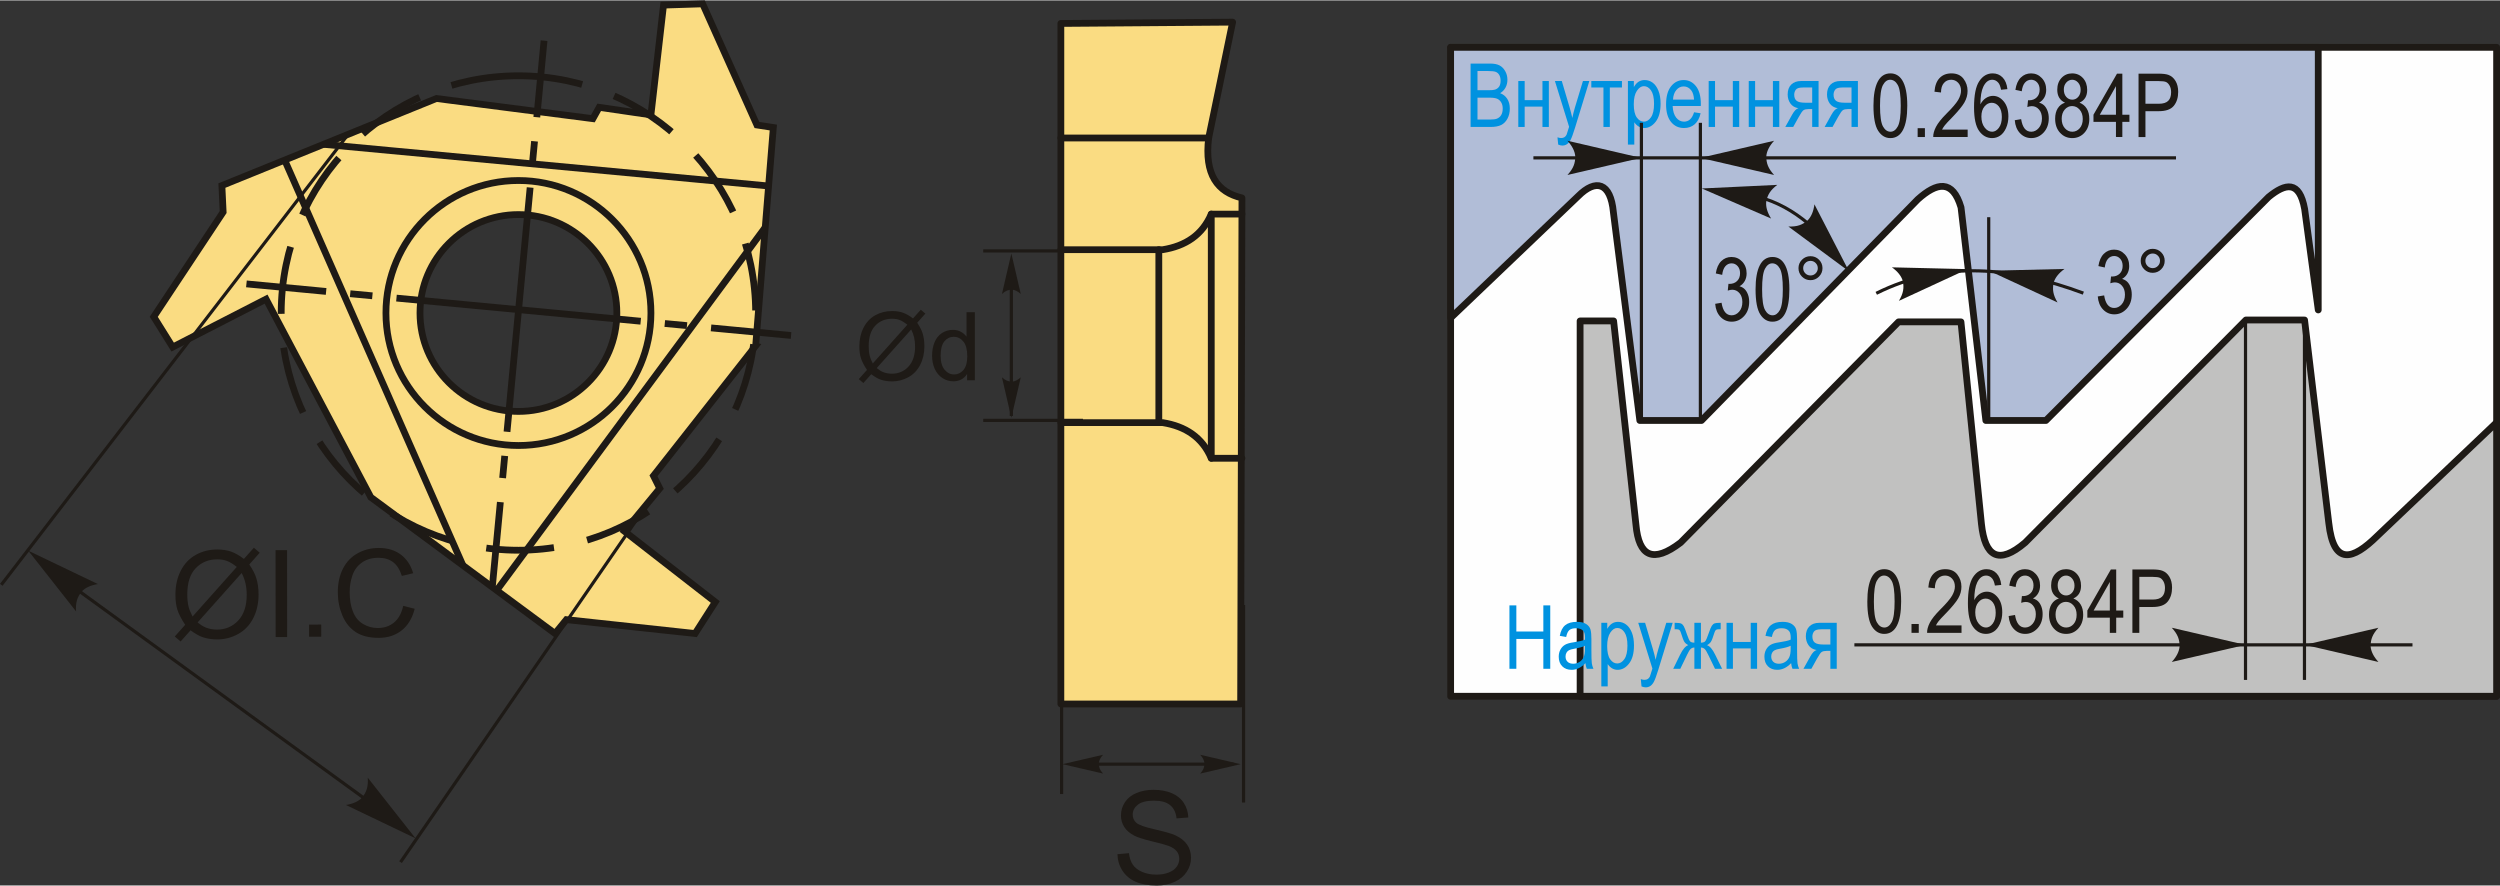
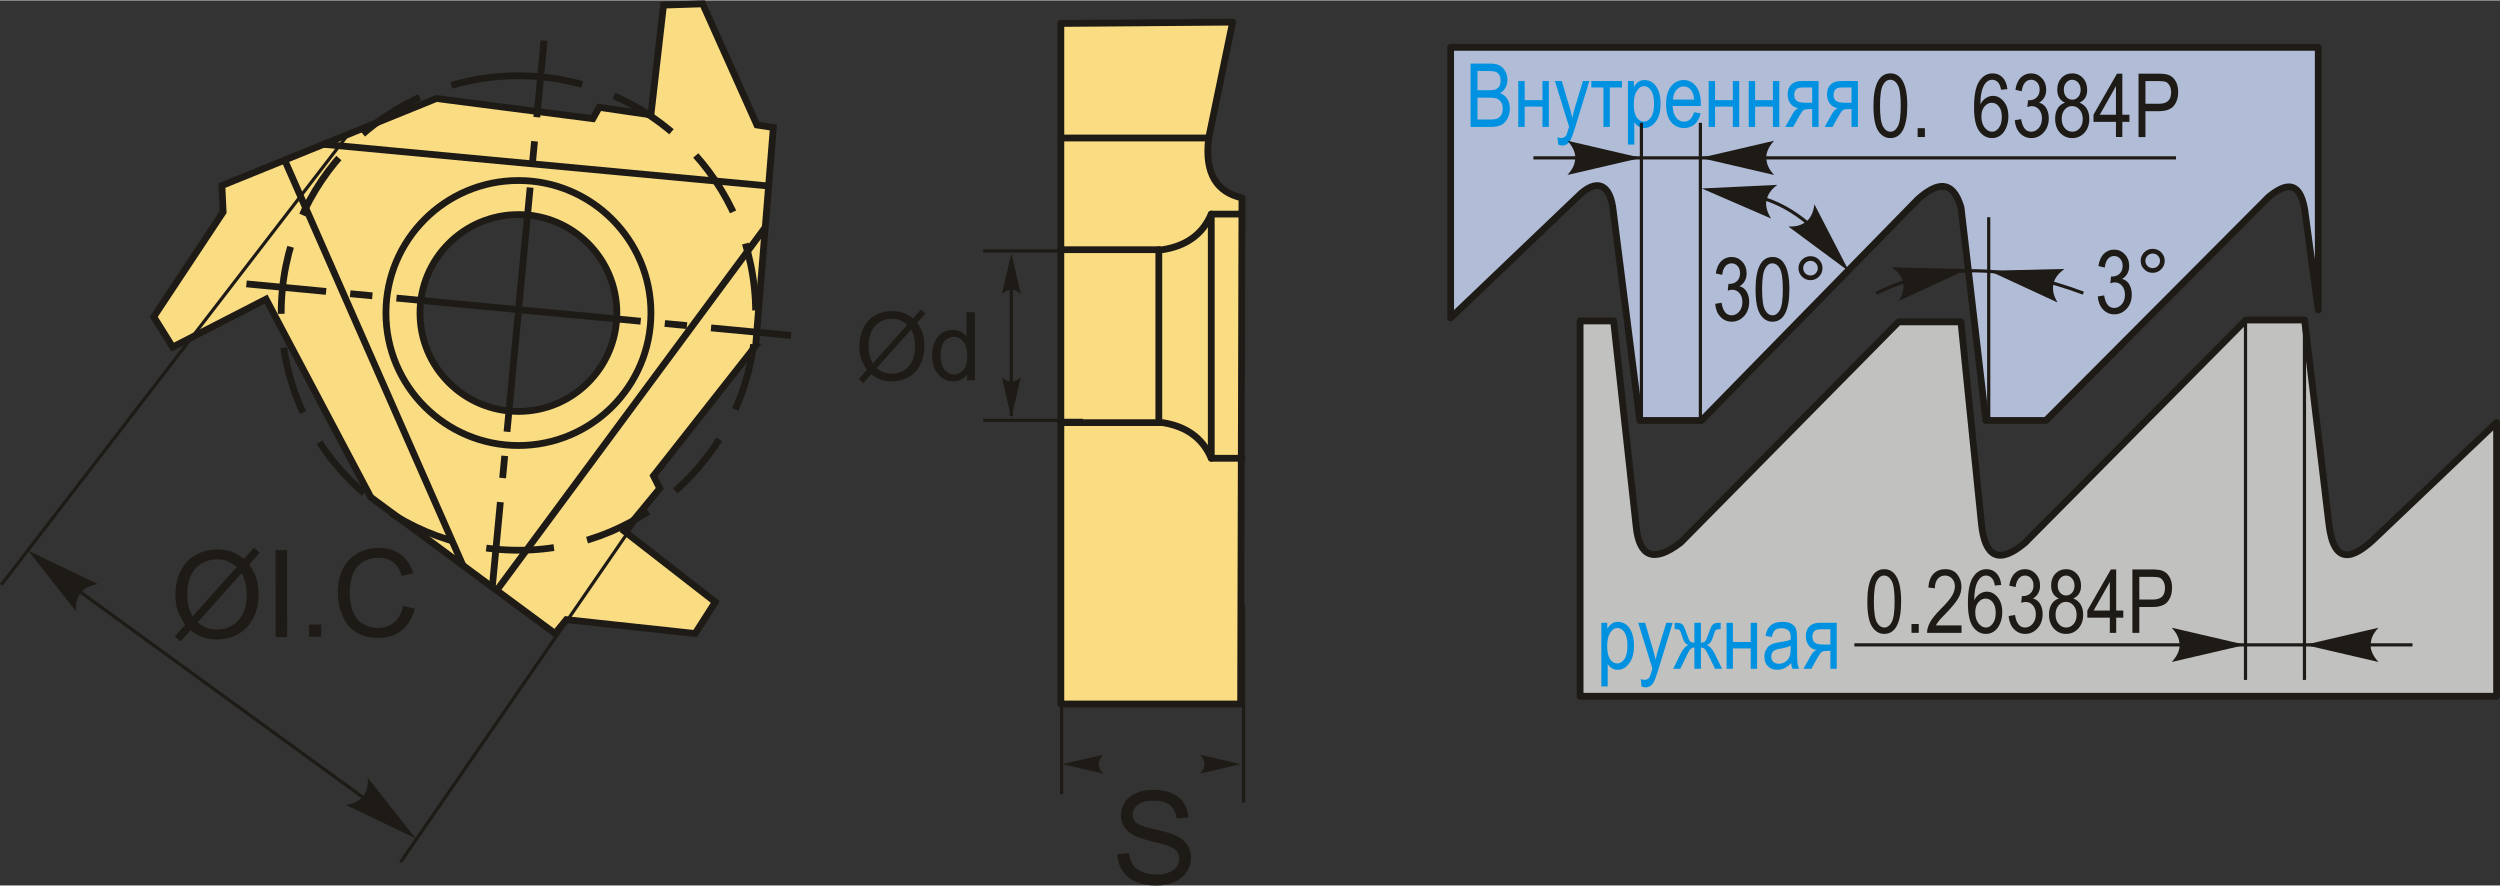
<svg xmlns="http://www.w3.org/2000/svg" xml:space="preserve" width="1840px" height="652px" version="1.1" style="shape-rendering:geometricPrecision; text-rendering:geometricPrecision; image-rendering:optimizeQuality; fill-rule:evenodd; clip-rule:evenodd" viewBox="0 0 1715.69 607.43">
  <rect x="0" y="0" width="1715.69" height="607.43" fill="#333333" stroke="none" />
  <defs>
    <style type="text/css">
   
    .str2 {stroke:#1E1A16;stroke-width:4.66;stroke-miterlimit:22.926}
    .str1 {stroke:#1E1A16;stroke-width:2.2;stroke-miterlimit:22.926}
    .str0 {stroke:#1E1A16;stroke-width:4.66;stroke-linecap:round;stroke-linejoin:round;stroke-miterlimit:22.926}
    .str3 {stroke:#1E1A16;stroke-width:4.66;stroke-miterlimit:22.926;stroke-dasharray:46.61 23.3}
    .fil4 {fill:none}
    .fil0 {fill:#FEFEFE}
    .fil2 {fill:#C1C1C0}
    .fil8 {fill:#1E1A16}
    .fil7 {fill:#FADC82}
    .fil1 {fill:#B1BDD7}
    .fil6 {fill:#1E1A16;fill-rule:nonzero}
    .fil5 {fill:#1E1A16;fill-rule:nonzero}
    .fil3 {fill:#0092E0;fill-rule:nonzero}
   
  </style>
  </defs>
  <g id="Layer_x0020_1">
    <g id="_2332285996320">
      <g>
-         <rect class="fil0 str0" x="995.54" y="32.22" width="717.82" height="445.37" />
        <path class="fil1 str0" d="M995.54 32.22l0 185.71 87.5 -83.55c12.05,-12.07 22.28,-9.62 24.19,10.99l18.14 142.93 42.33 0 148.42 -151.72c13.1,-11.73 23.94,-13.89 29.68,5.5l17.04 146.22 41.23 0 152.81 -153.37c11.57,-9.44 21.16,-11.6 24.74,8.25l9.34 69.26 0 -180.22 -595.42 0z" />
        <path class="fil2 str0" d="M1107.39 220l-23 0 0 257.59 628.97 0 0 -187.93 -81.94 77.96c-16.83,16.56 -29.95,20.51 -33.23,-8.94l-16.62 -139.32 -40.26 0 -151.46 152.74c-18.26,15.51 -27.64,9.74 -30.03,-12.78l-14.06 -138.68 -42.82 0 -149.54 151.46c-19.03,14.56 -28.73,9.42 -30.67,-12.14l-15.34 -139.96z" />
-         <polygon class="fil3" points="1035.89,458.71 1035.89,415.2 1040.63,415.2 1040.63,433.13 1059.16,433.13 1059.16,415.2 1063.9,415.2 1063.9,458.71 1059.16,458.71 1059.16,438.23 1040.63,438.23 1040.63,458.71 " />
-         <path id="1" class="fil3" d="M1088.07 454.83c-1.47,1.53 -2.99,2.67 -4.57,3.44 -1.59,0.78 -3.23,1.16 -4.93,1.16 -2.69,0 -4.84,-0.81 -6.44,-2.44 -1.61,-1.62 -2.41,-3.8 -2.41,-6.56 0,-1.82 0.37,-3.43 1.13,-4.84 0.75,-1.41 1.79,-2.51 3.09,-3.3 1.31,-0.79 3.29,-1.38 5.95,-1.75 3.56,-0.51 6.18,-1.12 7.85,-1.82l0.03 -1.37c0,-2.17 -0.39,-3.69 -1.16,-4.57 -1.08,-1.26 -2.75,-1.9 -5,-1.9 -2.04,0 -3.56,0.42 -4.57,1.26 -1,0.84 -1.74,2.43 -2.22,4.75l-4.37 -0.79c0.62,-3.35 1.85,-5.78 3.73,-7.31 1.87,-1.53 4.55,-2.29 8.04,-2.29 2.71,0 4.84,0.51 6.39,1.53 1.54,1.02 2.52,2.28 2.92,3.78 0.41,1.51 0.61,3.7 0.61,6.58l0 7.12c0,4.98 0.09,8.12 0.28,9.42 0.19,1.29 0.56,2.55 1.12,3.78l-4.56 0c-0.47,-1.09 -0.77,-2.38 -0.91,-3.88zm-0.33 -11.92c-1.6,0.79 -3.99,1.46 -7.16,2 -1.85,0.32 -3.13,0.68 -3.86,1.09 -0.74,0.4 -1.31,0.98 -1.71,1.72 -0.41,0.74 -0.61,1.6 -0.61,2.57 0,1.5 0.46,2.7 1.4,3.61 0.93,0.9 2.21,1.34 3.85,1.34 1.57,0 2.99,-0.4 4.27,-1.21 1.27,-0.81 2.24,-1.9 2.86,-3.25 0.64,-1.35 0.96,-3.32 0.96,-5.92l0 -1.95z" />
        <path id="2" class="fil3" d="M1098.95 470.8l0 -43.63 4.07 0 0 4.14c0.98,-1.7 2.07,-2.92 3.28,-3.67 1.2,-0.76 2.58,-1.14 4.13,-1.14 2.03,0 3.87,0.61 5.5,1.82 1.64,1.2 2.94,3.03 3.95,5.5 0.99,2.46 1.48,5.42 1.48,8.89 0,5.35 -1.12,9.48 -3.36,12.38 -2.25,2.9 -4.87,4.34 -7.89,4.34 -1.35,0 -2.6,-0.34 -3.77,-1.03 -1.17,-0.69 -2.17,-1.67 -3.02,-2.92l0 15.32 -4.37 0zm4.02 -27.64c0,4.07 0.67,7.08 2.03,9 1.36,1.94 3,2.9 4.92,2.9 1.85,0 3.47,-1 4.85,-3 1.4,-1.99 2.1,-5.08 2.1,-9.25 0,-4.12 -0.68,-7.17 -2.04,-9.15 -1.35,-1.97 -2.99,-2.96 -4.94,-2.96 -1.75,0 -3.34,1.06 -4.78,3.19 -1.42,2.12 -2.14,5.21 -2.14,9.27z" />
        <path id="3" class="fil3" d="M1126.53 470.8l-0.49 -4.99c0.97,0.33 1.8,0.49 2.49,0.49 0.92,0 1.69,-0.19 2.28,-0.57 0.6,-0.37 1.1,-0.96 1.49,-1.75 0.14,-0.28 0.71,-2.07 1.71,-5.4l-9.73 -31.41 4.72 0 5.37 18.13c0.67,2.26 1.28,4.67 1.85,7.24 0.5,-2.43 1.09,-4.81 1.78,-7.13l5.52 -18.24 4.4 0 -9.83 32.07c-1.28,4.14 -2.29,6.91 -3.03,8.31 -0.74,1.38 -1.58,2.39 -2.52,2.99 -0.95,0.62 -2.01,0.92 -3.19,0.92 -0.83,0 -1.77,-0.22 -2.82,-0.66z" />
        <path id="4" class="fil3" d="M1167.31 427.17l0 13.61c1.4,0 2.37,-0.32 2.94,-0.97 0.57,-0.65 1.39,-2.55 2.46,-5.7 0.86,-2.51 1.56,-4.16 2.1,-4.96 0.55,-0.8 1.16,-1.34 1.83,-1.59 0.67,-0.26 1.86,-0.39 3.57,-0.39l0.65 0 0 4.44 -1.31 -0.03c-0.87,0 -1.51,0.14 -1.91,0.43 -0.41,0.3 -0.77,0.94 -1.09,1.95 -0.98,3.19 -1.77,5.23 -2.34,6.14 -0.57,0.91 -1.48,1.72 -2.73,2.41 1.9,0.62 3.75,2.76 5.55,6.42l4.8 9.78 -4.87 0 -4.71 -9.73c-0.95,-2.02 -1.77,-3.33 -2.48,-3.95 -0.71,-0.6 -1.53,-0.91 -2.46,-0.91l0 14.59 -4.5 0 0 -14.59c-0.94,0 -1.77,0.3 -2.46,0.89 -0.7,0.59 -1.53,1.92 -2.49,3.97l-4.71 9.73 -4.86 0 4.79 -9.78c1.81,-3.68 3.67,-5.82 5.54,-6.42 -1.21,-0.67 -2.09,-1.42 -2.65,-2.25 -0.57,-0.84 -1.37,-2.94 -2.41,-6.29 -0.3,-1 -0.65,-1.64 -1.06,-1.94 -0.4,-0.3 -1.05,-0.45 -1.93,-0.45l-1.31 0.03 0 -4.44 0.65 0c1.76,0 3.01,0.16 3.74,0.48 0.73,0.31 1.34,0.9 1.84,1.76 0.51,0.86 1.29,2.86 2.34,5.99 0.82,2.38 1.51,3.88 2.06,4.48 0.55,0.6 1.53,0.9 2.92,0.9l0 -13.61 4.5 0z" />
        <polygon id="5" class="fil3" points="1184.89,427.17 1189.26,427.17 1189.26,440.3 1201.48,440.3 1201.48,427.17 1205.85,427.17 1205.85,458.71 1201.48,458.71 1201.48,444.73 1189.26,444.73 1189.26,458.71 1184.89,458.71 " />
        <path id="6" class="fil3" d="M1229.22 454.83c-1.47,1.53 -2.99,2.67 -4.57,3.44 -1.59,0.78 -3.23,1.16 -4.93,1.16 -2.69,0 -4.84,-0.81 -6.44,-2.44 -1.61,-1.62 -2.41,-3.8 -2.41,-6.56 0,-1.82 0.38,-3.43 1.14,-4.84 0.75,-1.41 1.78,-2.51 3.09,-3.3 1.3,-0.79 3.29,-1.38 5.94,-1.75 3.56,-0.51 6.19,-1.12 7.85,-1.82l0.03 -1.37c0,-2.17 -0.39,-3.69 -1.16,-4.57 -1.08,-1.26 -2.75,-1.9 -5,-1.9 -2.03,0 -3.55,0.42 -4.57,1.26 -1,0.84 -1.74,2.43 -2.21,4.75l-4.38 -0.79c0.62,-3.35 1.85,-5.78 3.73,-7.31 1.87,-1.53 4.55,-2.29 8.04,-2.29 2.71,0 4.84,0.51 6.39,1.53 1.54,1.02 2.52,2.28 2.92,3.78 0.41,1.51 0.61,3.7 0.61,6.58l0 7.12c0,4.98 0.09,8.12 0.29,9.42 0.18,1.29 0.55,2.55 1.11,3.78l-4.56 0c-0.46,-1.09 -0.77,-2.38 -0.91,-3.88zm-0.33 -11.92c-1.6,0.79 -3.99,1.46 -7.16,2 -1.85,0.32 -3.13,0.68 -3.86,1.09 -0.74,0.4 -1.31,0.98 -1.71,1.72 -0.41,0.74 -0.61,1.6 -0.61,2.57 0,1.5 0.47,2.7 1.4,3.61 0.93,0.9 2.22,1.34 3.86,1.34 1.57,0 2.98,-0.4 4.26,-1.21 1.28,-0.81 2.24,-1.9 2.87,-3.25 0.63,-1.35 0.95,-3.32 0.95,-5.92l0 -1.95z" />
        <path id="7" class="fil3" d="M1260.51 427.17l0 31.54 -4.37 0 0 -12.28 -2.53 0c-1.48,0 -2.6,0.24 -3.37,0.71 -0.77,0.48 -1.87,2.05 -3.33,4.7l-3.81 6.87 -5.43 0 4.72 -8.48c1.43,-2.59 2.87,-4.05 4.3,-4.38 -2.49,-0.44 -4.34,-1.55 -5.56,-3.33 -1.21,-1.77 -1.82,-3.81 -1.82,-6.13 0,-2.9 0.82,-5.16 2.45,-6.78 1.63,-1.63 3.89,-2.44 6.77,-2.44l11.98 0zm-4.37 4.44l-6.2 0c-2.59,0 -4.26,0.49 -5.01,1.5 -0.75,1 -1.13,2.16 -1.13,3.47 0,1.9 0.56,3.29 1.67,4.17 1.11,0.87 3.06,1.31 5.86,1.31l4.81 0 0 -10.45z" />
        <path class="fil3" d="M1009.23 86.87l0 -43.5 13.4 0c2.73,0 4.87,0.42 6.46,1.26 1.58,0.84 2.88,2.14 3.89,3.93 1.02,1.78 1.52,3.74 1.52,5.89 0,1.99 -0.43,3.8 -1.3,5.4 -0.88,1.6 -2.11,2.87 -3.7,3.84 2.06,0.75 3.68,2.04 4.86,3.85 1.19,1.81 1.78,4.05 1.78,6.71 0,2.63 -0.53,4.94 -1.62,6.93 -1.07,2 -2.51,3.44 -4.3,4.34 -1.8,0.9 -4.27,1.35 -7.41,1.35l-13.58 0zm4.74 -25.21l7.71 0c2.03,0 3.47,-0.14 4.32,-0.42 1.22,-0.41 2.16,-1.11 2.83,-2.09 0.66,-0.98 0.99,-2.32 0.99,-4.01 0,-1.56 -0.3,-2.87 -0.9,-3.91 -0.6,-1.04 -1.4,-1.76 -2.41,-2.16 -1,-0.39 -2.79,-0.59 -5.38,-0.59l-7.16 0 0 13.18zm0 20.11l8.87 0c1.95,0 3.39,-0.18 4.32,-0.54 1.35,-0.51 2.37,-1.36 3.07,-2.54 0.7,-1.18 1.05,-2.67 1.05,-4.45 0,-1.65 -0.33,-3.04 -1.01,-4.19 -0.67,-1.14 -1.57,-1.97 -2.7,-2.5 -1.15,-0.52 -2.93,-0.79 -5.36,-0.79l-8.24 0 0 15.01z" />
        <polygon id="1" class="fil3" points="1041.97,55.34 1046.34,55.34 1046.34,68.46 1058.55,68.46 1058.55,55.34 1062.93,55.34 1062.93,86.87 1058.55,86.87 1058.55,72.9 1046.34,72.9 1046.34,86.87 1041.97,86.87 " />
        <path id="2" class="fil3" d="M1069.35 98.96l-0.49 -4.98c0.96,0.33 1.79,0.49 2.48,0.49 0.92,0 1.69,-0.19 2.29,-0.57 0.6,-0.37 1.09,-0.96 1.49,-1.75 0.14,-0.28 0.71,-2.08 1.71,-5.4l-9.73 -31.41 4.72 0 5.37 18.13c0.66,2.25 1.28,4.66 1.85,7.24 0.49,-2.43 1.09,-4.81 1.78,-7.13l5.52 -18.24 4.39 0 -9.82 32.07c-1.28,4.14 -2.3,6.91 -3.04,8.3 -0.73,1.39 -1.58,2.39 -2.52,3 -0.94,0.62 -2,0.92 -3.19,0.92 -0.83,0 -1.76,-0.22 -2.81,-0.67z" />
        <polygon id="3" class="fil3" points="1092.08,55.34 1113.1,55.34 1113.1,59.78 1104.78,59.78 1104.78,86.87 1100.41,86.87 1100.41,59.78 1092.08,59.78 " />
        <path id="4" class="fil3" d="M1117.2 98.96l0 -43.62 4.07 0 0 4.14c0.99,-1.7 2.08,-2.92 3.28,-3.67 1.21,-0.76 2.59,-1.14 4.14,-1.14 2.03,0 3.87,0.61 5.5,1.81 1.64,1.21 2.94,3.04 3.94,5.5 1,2.46 1.49,5.43 1.49,8.89 0,5.36 -1.12,9.49 -3.36,12.39 -2.25,2.89 -4.87,4.34 -7.9,4.34 -1.34,0 -2.59,-0.34 -3.76,-1.03 -1.17,-0.69 -2.17,-1.67 -3.02,-2.93l0 15.32 -4.38 0zm4.02 -27.63c0,4.07 0.68,7.08 2.04,9 1.36,1.94 3,2.9 4.92,2.9 1.84,0 3.46,-1 4.85,-3 1.4,-1.99 2.1,-5.08 2.1,-9.25 0,-4.13 -0.68,-7.17 -2.04,-9.15 -1.36,-1.97 -3,-2.96 -4.94,-2.96 -1.75,0 -3.34,1.06 -4.78,3.18 -1.43,2.13 -2.15,5.22 -2.15,9.28z" />
        <path id="5" class="fil3" d="M1162.59 76.79l4.5 0.67c-0.75,3.35 -2.12,5.88 -4.09,7.58 -1.97,1.71 -4.41,2.56 -7.32,2.56 -3.66,0 -6.62,-1.38 -8.89,-4.17 -2.27,-2.77 -3.4,-6.78 -3.4,-12.03 0,-5.44 1.14,-9.58 3.43,-12.44 2.29,-2.86 5.18,-4.29 8.69,-4.29 3.34,0 6.14,1.4 8.38,4.21 2.22,2.8 3.35,6.86 3.35,12.18l-0.03 1.41 -19.32 0c0.18,3.56 1,6.24 2.47,8.04 1.47,1.82 3.25,2.72 5.35,2.72 3.3,0 5.59,-2.15 6.88,-6.44zm-14.44 -8.69l14.44 0c-0.2,-2.73 -0.78,-4.77 -1.75,-6.12 -1.41,-1.95 -3.2,-2.93 -5.38,-2.93 -1.96,0 -3.63,0.82 -5.02,2.45 -1.39,1.63 -2.15,3.83 -2.29,6.6z" />
        <polygon id="6" class="fil3" points="1172.62,55.34 1176.99,55.34 1176.99,68.46 1189.2,68.46 1189.2,55.34 1193.58,55.34 1193.58,86.87 1189.2,86.87 1189.2,72.9 1176.99,72.9 1176.99,86.87 1172.62,86.87 " />
        <polygon id="7" class="fil3" points="1200.12,55.34 1204.49,55.34 1204.49,68.46 1216.71,68.46 1216.71,55.34 1221.08,55.34 1221.08,86.87 1216.71,86.87 1216.71,72.9 1204.49,72.9 1204.49,86.87 1200.12,86.87 " />
        <path id="8" class="fil3" d="M1248.04 55.34l0 31.53 -4.38 0 0 -12.27 -2.53 0c-1.48,0 -2.59,0.23 -3.36,0.71 -0.77,0.48 -1.87,2.05 -3.33,4.7l-3.82 6.86 -5.43 0 4.72 -8.47c1.44,-2.59 2.88,-4.05 4.31,-4.39 -2.5,-0.43 -4.35,-1.55 -5.56,-3.32 -1.22,-1.77 -1.83,-3.82 -1.83,-6.13 0,-2.9 0.82,-5.16 2.45,-6.78 1.63,-1.63 3.89,-2.44 6.78,-2.44l11.98 0zm-4.38 4.44l-6.19 0c-2.6,0 -4.27,0.49 -5.02,1.49 -0.75,1.01 -1.12,2.17 -1.12,3.48 0,1.9 0.56,3.29 1.67,4.17 1.1,0.87 3.06,1.31 5.85,1.31l4.81 0 0 -10.45z" />
        <path id="9" class="fil3" d="M1275.03 55.34l0 31.53 -4.37 0 0 -12.27 -2.53 0c-1.48,0 -2.59,0.23 -3.36,0.71 -0.77,0.48 -1.88,2.05 -3.34,4.7l-3.81 6.86 -5.43 0 4.72 -8.47c1.44,-2.59 2.87,-4.05 4.3,-4.39 -2.49,-0.43 -4.34,-1.55 -5.56,-3.32 -1.21,-1.77 -1.82,-3.82 -1.82,-6.13 0,-2.9 0.82,-5.16 2.45,-6.78 1.63,-1.63 3.89,-2.44 6.78,-2.44l11.97 0zm-4.37 4.44l-6.2 0c-2.59,0 -4.26,0.49 -5.01,1.49 -0.75,1.01 -1.12,2.17 -1.12,3.48 0,1.9 0.55,3.29 1.67,4.17 1.1,0.87 3.06,1.31 5.85,1.31l4.81 0 0 -10.45z" />
        <line class="fil4 str1" x1="1581.5" y1="219.36" x2="1581.5" y2="466.35" />
        <line class="fil4 str1" x1="1541.04" y1="219.36" x2="1541.04" y2="466.35" />
        <line class="fil4 str1" x1="1272.62" y1="442.29" x2="1655.63" y2="442.29" />
        <path id="стрелка.cdr" class="fil5" d="M1540.95 442.29l-50.52 11.74c3.28,-3.59 5.07,-7.12 5.38,-10.64 0,-4.9 -1.29,-8.36 -5.38,-12.85l50.52 11.75z" />
        <path id="стрелка.cdr_0" class="fil5" d="M1581.75 442.29l50.51 11.74c-3.27,-3.59 -5.06,-7.12 -5.37,-10.64 0,-4.9 1.28,-8.36 5.37,-12.85l-50.51 11.75z" />
        <path class="fil6" d="M1281.5 412.57c0,-7.29 0.99,-12.82 2.95,-16.57 1.96,-3.76 4.86,-5.64 8.69,-5.64 3.39,0 6.06,1.52 8.02,4.56 2.37,3.69 3.55,9.57 3.55,17.65 0,7.26 -0.97,12.78 -2.92,16.55 -1.96,3.77 -4.86,5.65 -8.71,5.65 -3.39,0 -6.17,-1.66 -8.34,-4.98 -2.15,-3.32 -3.24,-9.06 -3.24,-17.22zm4.5 -0.01c0,7.07 0.68,11.82 2.03,14.22 1.34,2.41 3.07,3.62 5.18,3.62 1.99,0 3.66,-1.22 5,-3.66 1.34,-2.44 2.01,-7.16 2.01,-14.18 0,-7.09 -0.68,-11.83 -2.03,-14.23 -1.35,-2.4 -3.1,-3.6 -5.24,-3.6 -1.98,0 -3.63,1.22 -4.96,3.66 -1.32,2.44 -1.99,7.16 -1.99,14.17z" />
        <polygon id="1" class="fil6" points="1311.82,434.04 1311.82,427.97 1316.8,427.97 1316.8,434.04 " />
        <path id="2" class="fil6" d="M1346.15 428.94l0 5.1 -23.63 0c-0.07,-2.07 0.56,-4.4 1.88,-6.98 1.32,-2.56 3.74,-5.59 7.24,-9.1 4.1,-4.08 6.78,-7.24 8.05,-9.47 1.27,-2.23 1.9,-4.31 1.9,-6.23 0,-2.22 -0.64,-4.03 -1.94,-5.43 -1.3,-1.4 -2.9,-2.1 -4.8,-2.1 -2.05,0 -3.72,0.75 -5.02,2.26 -1.31,1.51 -1.97,3.68 -1.97,6.49l-4.49 -0.55c0.31,-4.17 1.49,-7.31 3.55,-9.41 2.05,-2.11 4.74,-3.16 8.09,-3.16 3.65,0 6.4,1.22 8.27,3.67 1.88,2.46 2.81,5.25 2.81,8.38 0,2.76 -0.73,5.41 -2.2,7.96 -1.47,2.55 -4.26,5.94 -8.36,10.18 -2.63,2.68 -4.32,4.5 -5.08,5.47 -0.76,0.97 -1.38,1.95 -1.86,2.92l17.56 0z" />
        <path id="3" class="fil6" d="M1373.43 401.17l-4.37 0.43c-0.42,-2.24 -1.03,-3.84 -1.84,-4.79 -1.16,-1.39 -2.56,-2.08 -4.2,-2.08 -2.54,0 -4.59,1.58 -6.13,4.75 -1.31,2.73 -1.98,6.78 -2,12.12 1,-1.91 2.27,-3.35 3.8,-4.33 1.53,-0.98 3.14,-1.48 4.84,-1.48 2.83,0 5.29,1.29 7.41,3.85 2.11,2.56 3.16,5.99 3.16,10.29 0,2.9 -0.53,5.54 -1.59,7.9 -1.05,2.37 -2.42,4.12 -4.08,5.25 -1.66,1.12 -3.5,1.69 -5.49,1.69 -3.61,0 -6.57,-1.62 -8.91,-4.87 -2.34,-3.24 -3.5,-8.65 -3.5,-16.22 0,-8.41 1.19,-14.4 3.58,-17.97 2.39,-3.57 5.46,-5.35 9.18,-5.35 2.71,0 4.98,0.92 6.81,2.77 1.82,1.84 2.94,4.53 3.33,8.04zm-17.86 18.78c0,3.15 0.74,5.67 2.23,7.58 1.47,1.91 3.2,2.87 5.16,2.87 1.72,0 3.25,-0.9 4.61,-2.71 1.35,-1.8 2.03,-4.27 2.03,-7.42 0,-3.09 -0.67,-5.49 -2.01,-7.19 -1.35,-1.7 -2.99,-2.55 -4.93,-2.55 -1.9,0 -3.56,0.85 -4.96,2.54 -1.42,1.69 -2.13,3.98 -2.13,6.88z" />
        <path id="4" class="fil6" d="M1378.47 422.5l4.38 -0.73c0.91,5.75 3.21,8.63 6.9,8.63 2,0 3.72,-0.85 5.19,-2.55 1.46,-1.69 2.19,-3.88 2.19,-6.58 0,-2.53 -0.67,-4.57 -2.02,-6.11 -1.34,-1.55 -2.97,-2.32 -4.93,-2.32 -0.83,0 -1.85,0.2 -3.08,0.59l0.49 -4.66 0.69 0.06c2.15,0 3.9,-0.67 5.25,-2 1.35,-1.32 2.02,-3.1 2.02,-5.32 0,-2.04 -0.57,-3.68 -1.69,-4.92 -1.13,-1.24 -2.51,-1.86 -4.12,-1.86 -1.69,0 -3.1,0.65 -4.26,1.96 -1.15,1.3 -1.89,3.29 -2.21,5.94l-4.37 -0.97c0.56,-3.73 1.8,-6.54 3.74,-8.45 1.93,-1.9 4.28,-2.85 7.02,-2.85 2.89,0 5.34,1.06 7.36,3.2 2.01,2.13 3.02,4.82 3.02,8.07 0,1.97 -0.42,3.72 -1.28,5.24 -0.86,1.52 -2.06,2.72 -3.6,3.59 1.42,0.39 2.61,1.05 3.53,1.95 0.93,0.91 1.68,2.13 2.26,3.65 0.57,1.53 0.85,3.23 0.85,5.1 0,3.99 -1.17,7.26 -3.52,9.8 -2.36,2.55 -5.17,3.81 -8.45,3.81 -3.04,0 -5.62,-1.11 -7.74,-3.33 -2.12,-2.22 -3.32,-5.2 -3.62,-8.94z" />
        <path id="5" class="fil6" d="M1412.96 410.46c-1.76,-0.79 -3.08,-1.93 -3.98,-3.41 -0.9,-1.46 -1.34,-3.31 -1.34,-5.5 0,-3.3 0.97,-6 2.91,-8.07 1.94,-2.08 4.38,-3.12 7.32,-3.12 2.94,0 5.4,1.06 7.37,3.18 1.95,2.11 2.93,4.85 2.93,8.19 0,2.1 -0.43,3.87 -1.3,5.32 -0.87,1.46 -2.19,2.6 -3.96,3.41 2.17,0.85 3.83,2.22 4.98,4.12 1.17,1.89 1.74,4.25 1.74,7.06 0,3.87 -1.12,7.02 -3.36,9.47 -2.24,2.44 -5.02,3.66 -8.33,3.66 -3.36,0 -6.16,-1.22 -8.4,-3.66 -2.24,-2.45 -3.36,-5.65 -3.36,-9.62 0,-2.91 0.6,-5.31 1.8,-7.19 1.2,-1.89 2.86,-3.17 4.98,-3.84zm-0.82 -9.08c0,2.15 0.55,3.85 1.68,5.12 1.11,1.26 2.49,1.9 4.12,1.9 1.59,0 2.94,-0.63 4.06,-1.87 1.12,-1.25 1.68,-2.87 1.68,-4.84 0,-2.05 -0.58,-3.72 -1.72,-5.01 -1.16,-1.3 -2.51,-1.95 -4.08,-1.95 -1.57,0 -2.92,0.64 -4.05,1.91 -1.13,1.26 -1.69,2.85 -1.69,4.74zm-1.46 20.12c0,2.67 0.71,4.82 2.13,6.45 1.43,1.63 3.14,2.45 5.13,2.45 2,0 3.7,-0.79 5.1,-2.37 1.4,-1.59 2.1,-3.71 2.1,-6.35 0,-2.68 -0.72,-4.82 -2.16,-6.45 -1.44,-1.63 -3.16,-2.45 -5.16,-2.45 -1.99,0 -3.68,0.81 -5.07,2.43 -1.38,1.62 -2.07,3.71 -2.07,6.29z" />
        <path id="6" class="fil6" d="M1447.92 434.04l0 -10.39 -15.43 0 0 -4.92 16.15 -28.19 3.66 0 0 28.19 4.86 0 0 4.92 -4.86 0 0 10.39 -4.38 0zm0 -15.31l0 -19.61 -11.1 19.61 11.1 0z" />
        <path id="7" class="fil6" d="M1463.41 434.04l0 -43.5 13.45 0c3.17,0 5.5,0.27 7.01,0.83 2.06,0.75 3.7,2.14 4.92,4.17 1.23,2.04 1.84,4.54 1.84,7.49 0,3.91 -1,7.1 -2.99,9.56 -2,2.48 -5.45,3.71 -10.35,3.71l-9.13 0 0 17.74 -4.75 0zm4.75 -22.84l9.22 0c2.91,0 5.03,-0.66 6.38,-1.98 1.35,-1.31 2.01,-3.3 2.01,-5.95 0,-1.72 -0.33,-3.19 -0.99,-4.42 -0.67,-1.23 -1.47,-2.07 -2.4,-2.53 -0.94,-0.45 -2.64,-0.68 -5.09,-0.68l-9.13 0 0 15.56z" />
        <line class="fil4 str1" x1="1126.46" y1="288.79" x2="1126.46" y2="84.02" />
        <line class="fil4 str1" x1="1166.93" y1="288.79" x2="1166.93" y2="84.02" />
        <line class="fil4 str1" x1="1493.34" y1="108.08" x2="1052.34" y2="108.08" />
        <path id="стрелка.cdr_1" class="fil5" d="M1167.02 108.08l50.51 -11.75c-3.27,3.59 -5.06,7.12 -5.37,10.65 0,4.89 1.28,8.35 5.37,12.84l-50.51 -11.74z" />
        <path id="стрелка.cdr_2" class="fil5" d="M1126.21 108.08l-50.51 -11.75c3.27,3.59 5.06,7.12 5.37,10.65 0,4.89 -1.28,8.35 -5.37,12.84l50.51 -11.74z" />
        <path class="fil6" d="M1285.71 72.32c0,-7.29 0.99,-12.82 2.95,-16.58 1.96,-3.76 4.86,-5.64 8.69,-5.64 3.39,0 6.06,1.52 8.02,4.57 2.37,3.68 3.55,9.57 3.55,17.65 0,7.26 -0.97,12.78 -2.92,16.54 -1.96,3.77 -4.86,5.65 -8.71,5.65 -3.39,0 -6.17,-1.66 -8.34,-4.98 -2.15,-3.32 -3.24,-9.06 -3.24,-17.21zm4.5 -0.01c0,7.06 0.68,11.81 2.03,14.21 1.34,2.41 3.07,3.62 5.18,3.62 1.99,0 3.66,-1.22 5,-3.66 1.34,-2.44 2.01,-7.16 2.01,-14.17 0,-7.1 -0.68,-11.84 -2.03,-14.24 -1.34,-2.4 -3.1,-3.6 -5.24,-3.6 -1.98,0 -3.63,1.22 -4.96,3.66 -1.32,2.44 -1.99,7.16 -1.99,14.18z" />
        <polygon id="1" class="fil6" points="1316.03,93.78 1316.03,87.71 1321.02,87.71 1321.02,93.78 " />
-         <path id="2" class="fil6" d="M1350.36 88.68l0 5.1 -23.63 0c-0.07,-2.07 0.56,-4.4 1.88,-6.97 1.32,-2.56 3.74,-5.6 7.24,-9.11 4.1,-4.08 6.78,-7.24 8.05,-9.46 1.27,-2.24 1.9,-4.32 1.9,-6.24 0,-2.22 -0.64,-4.03 -1.94,-5.43 -1.3,-1.4 -2.9,-2.1 -4.8,-2.1 -2.05,0 -3.72,0.75 -5.02,2.26 -1.31,1.51 -1.97,3.68 -1.97,6.49l-4.49 -0.54c0.31,-4.18 1.5,-7.32 3.55,-9.42 2.05,-2.11 4.74,-3.16 8.09,-3.16 3.65,0 6.4,1.23 8.27,3.67 1.88,2.47 2.81,5.25 2.81,8.38 0,2.76 -0.73,5.42 -2.2,7.96 -1.47,2.55 -4.26,5.94 -8.36,10.19 -2.62,2.67 -4.32,4.49 -5.07,5.46 -0.77,0.98 -1.39,1.95 -1.87,2.92l17.56 0z" />
        <path id="3" class="fil6" d="M1377.64 60.91l-4.37 0.43c-0.42,-2.24 -1.03,-3.84 -1.84,-4.79 -1.16,-1.39 -2.56,-2.08 -4.2,-2.08 -2.54,0 -4.59,1.58 -6.12,4.75 -1.32,2.74 -1.99,6.78 -2.01,12.12 1,-1.91 2.27,-3.35 3.8,-4.33 1.53,-0.98 3.14,-1.48 4.84,-1.48 2.83,0 5.29,1.29 7.41,3.85 2.11,2.56 3.16,5.99 3.16,10.29 0,2.9 -0.53,5.55 -1.59,7.91 -1.05,2.37 -2.42,4.11 -4.08,5.24 -1.66,1.13 -3.49,1.69 -5.49,1.69 -3.6,0 -6.57,-1.62 -8.91,-4.87 -2.34,-3.24 -3.5,-8.65 -3.5,-16.22 0,-8.4 1.19,-14.4 3.58,-17.96 2.39,-3.58 5.46,-5.36 9.18,-5.36 2.71,0 4.98,0.92 6.81,2.77 1.82,1.85 2.94,4.53 3.33,8.04zm-17.86 18.78c0,3.15 0.74,5.67 2.23,7.58 1.47,1.92 3.2,2.87 5.16,2.87 1.72,0 3.25,-0.9 4.61,-2.7 1.36,-1.81 2.03,-4.28 2.03,-7.43 0,-3.09 -0.66,-5.49 -2.01,-7.19 -1.35,-1.7 -2.99,-2.55 -4.93,-2.55 -1.9,0 -3.56,0.85 -4.96,2.54 -1.42,1.69 -2.13,3.98 -2.13,6.88z" />
        <path id="4" class="fil6" d="M1382.68 82.24l4.38 -0.73c0.91,5.75 3.21,8.63 6.91,8.63 1.99,0 3.71,-0.85 5.18,-2.54 1.46,-1.69 2.19,-3.89 2.19,-6.58 0,-2.54 -0.67,-4.58 -2.02,-6.12 -1.33,-1.55 -2.97,-2.32 -4.93,-2.32 -0.83,0 -1.85,0.2 -3.08,0.6l0.49 -4.67 0.69 0.06c2.15,0 3.91,-0.67 5.25,-2 1.35,-1.32 2.02,-3.09 2.02,-5.32 0,-2.04 -0.57,-3.68 -1.69,-4.91 -1.13,-1.25 -2.5,-1.87 -4.12,-1.87 -1.69,0 -3.1,0.65 -4.26,1.96 -1.15,1.3 -1.89,3.29 -2.21,5.94l-4.37 -0.97c0.56,-3.73 1.8,-6.54 3.74,-8.45 1.93,-1.9 4.28,-2.85 7.02,-2.85 2.89,0 5.34,1.06 7.36,3.2 2.01,2.14 3.02,4.82 3.02,8.07 0,1.97 -0.42,3.73 -1.28,5.25 -0.86,1.51 -2.06,2.71 -3.6,3.58 1.42,0.39 2.61,1.05 3.53,1.95 0.93,0.92 1.68,2.13 2.26,3.65 0.57,1.53 0.86,3.23 0.86,5.1 0,3.99 -1.18,7.26 -3.53,9.81 -2.36,2.54 -5.17,3.8 -8.45,3.8 -3.04,0 -5.62,-1.11 -7.74,-3.33 -2.12,-2.22 -3.32,-5.19 -3.62,-8.94z" />
        <path id="5" class="fil6" d="M1417.17 70.2c-1.76,-0.79 -3.08,-1.92 -3.97,-3.4 -0.91,-1.47 -1.35,-3.31 -1.35,-5.51 0,-3.3 0.97,-6 2.91,-8.07 1.94,-2.08 4.38,-3.12 7.32,-3.12 2.94,0 5.4,1.06 7.37,3.18 1.95,2.12 2.93,4.85 2.93,8.19 0,2.1 -0.43,3.87 -1.3,5.33 -0.87,1.46 -2.19,2.59 -3.96,3.4 2.17,0.85 3.83,2.22 4.98,4.12 1.17,1.89 1.74,4.25 1.74,7.06 0,3.87 -1.12,7.03 -3.36,9.47 -2.24,2.44 -5.02,3.66 -8.33,3.66 -3.35,0 -6.16,-1.22 -8.4,-3.66 -2.23,-2.44 -3.36,-5.64 -3.36,-9.62 0,-2.91 0.6,-5.31 1.8,-7.19 1.2,-1.89 2.86,-3.17 4.98,-3.84zm-0.82 -9.07c0,2.14 0.55,3.84 1.68,5.11 1.11,1.27 2.49,1.9 4.12,1.9 1.59,0 2.94,-0.62 4.06,-1.87 1.12,-1.24 1.68,-2.86 1.68,-4.84 0,-2.05 -0.58,-3.72 -1.72,-5.01 -1.16,-1.3 -2.51,-1.95 -4.08,-1.95 -1.57,0 -2.92,0.64 -4.05,1.91 -1.13,1.26 -1.69,2.85 -1.69,4.75zm-1.46 20.11c0,2.67 0.71,4.82 2.13,6.45 1.43,1.63 3.14,2.45 5.13,2.45 2,0 3.7,-0.79 5.1,-2.37 1.4,-1.59 2.1,-3.71 2.1,-6.35 0,-2.67 -0.72,-4.82 -2.16,-6.45 -1.44,-1.63 -3.16,-2.45 -5.16,-2.45 -1.99,0 -3.68,0.81 -5.07,2.43 -1.38,1.62 -2.07,3.72 -2.07,6.29z" />
        <path id="6" class="fil6" d="M1452.13 93.78l0 -10.39 -15.43 0 0 -4.92 16.15 -28.19 3.66 0 0 28.19 4.86 0 0 4.92 -4.86 0 0 10.39 -4.38 0zm0 -15.31l0 -19.61 -11.1 19.61 11.1 0z" />
        <path id="7" class="fil6" d="M1467.63 93.78l0 -43.5 13.44 0c3.17,0 5.5,0.28 7.01,0.83 2.06,0.75 3.7,2.14 4.92,4.17 1.23,2.04 1.84,4.54 1.84,7.5 0,3.91 -1,7.1 -2.99,9.56 -2,2.47 -5.45,3.7 -10.35,3.7l-9.13 0 0 17.74 -4.74 0zm4.74 -22.84l9.22 0c2.91,0 5.03,-0.66 6.38,-1.97 1.35,-1.32 2.01,-3.31 2.01,-5.96 0,-1.72 -0.33,-3.19 -0.99,-4.41 -0.67,-1.24 -1.47,-2.08 -2.4,-2.54 -0.94,-0.45 -2.64,-0.67 -5.09,-0.67l-9.13 0 0 15.55z" />
        <g>
          <path class="fil4 str1" d="M1191.26 132.37c28.19,1.83 49.58,17.27 67.68,39.28" />
          <path id="стрелка.cdr_3" class="fil5" d="M1167.9 129.08l47.57 20.64c-2.57,-4.12 -3.7,-7.92 -3.37,-11.44 0.88,-4.82 2.77,-7.99 7.6,-11.67l-51.8 2.47z" />
          <path id="стрелка.cdr_4" class="fil5" d="M1268.99 186.05l-23.79 -46.09c-0.62,4.82 -2.14,8.48 -4.63,10.99 -3.73,3.18 -7.19,4.44 -13.26,4.24l41.68 30.86z" />
        </g>
        <path class="fil6" d="M1177.09 208.24l4.37 -0.73c0.92,5.75 3.21,8.62 6.91,8.62 2,0 3.72,-0.85 5.19,-2.54 1.45,-1.69 2.18,-3.89 2.18,-6.58 0,-2.53 -0.67,-4.58 -2.01,-6.12 -1.34,-1.54 -2.98,-2.31 -4.93,-2.31 -0.84,0 -1.86,0.2 -3.08,0.59l0.48 -4.66 0.69 0.06c2.16,0 3.91,-0.67 5.26,-2 1.34,-1.33 2.01,-3.1 2.01,-5.33 0,-2.03 -0.56,-3.67 -1.69,-4.91 -1.12,-1.24 -2.5,-1.86 -4.12,-1.86 -1.68,0 -3.1,0.65 -4.25,1.95 -1.16,1.31 -1.9,3.3 -2.21,5.95l-4.38 -0.97c0.56,-3.73 1.81,-6.55 3.74,-8.45 1.94,-1.9 4.28,-2.85 7.03,-2.85 2.89,0 5.34,1.06 7.35,3.2 2.02,2.13 3.03,4.82 3.03,8.07 0,1.97 -0.43,3.72 -1.29,5.24 -0.86,1.52 -2.05,2.72 -3.59,3.59 1.42,0.39 2.6,1.05 3.52,1.95 0.93,0.91 1.68,2.13 2.26,3.65 0.58,1.52 0.86,3.23 0.86,5.1 0,3.99 -1.17,7.26 -3.52,9.8 -2.36,2.54 -5.18,3.81 -8.46,3.81 -3.04,0 -5.62,-1.11 -7.74,-3.33 -2.11,-2.22 -3.32,-5.2 -3.61,-8.94z" />
        <path id="1" class="fil6" d="M1204.8 198.31c0,-7.29 0.98,-12.82 2.94,-16.57 1.97,-3.76 4.86,-5.64 8.69,-5.64 3.39,0 6.07,1.51 8.02,4.56 2.37,3.69 3.56,9.57 3.56,17.65 0,7.26 -0.98,12.78 -2.93,16.55 -1.96,3.77 -4.86,5.65 -8.71,5.65 -3.39,0 -6.17,-1.66 -8.33,-4.98 -2.16,-3.32 -3.24,-9.07 -3.24,-17.22zm4.49 -0.01c0,7.07 0.68,11.82 2.03,14.22 1.34,2.41 3.08,3.61 5.18,3.61 2,0 3.66,-1.21 5,-3.65 1.34,-2.44 2.01,-7.16 2.01,-14.18 0,-7.1 -0.68,-11.84 -2.03,-14.24 -1.34,-2.4 -3.09,-3.59 -5.24,-3.59 -1.98,0 -3.63,1.22 -4.95,3.66 -1.33,2.44 -2,7.15 -2,14.17z" />
        <path id="2" class="fil6" d="M1234.26 183.76c0,-2.27 0.81,-4.2 2.42,-5.81 1.61,-1.6 3.55,-2.4 5.81,-2.4 2.29,0 4.23,0.8 5.84,2.4 1.6,1.61 2.4,3.54 2.4,5.81 0,2.28 -0.81,4.22 -2.42,5.83 -1.61,1.61 -3.56,2.42 -5.82,2.42 -2.26,0 -4.2,-0.8 -5.81,-2.4 -1.61,-1.61 -2.42,-3.55 -2.42,-5.85zm3.22 0.02c0,1.39 0.49,2.56 1.47,3.55 0.98,0.98 2.17,1.46 3.57,1.46 1.36,0 2.54,-0.48 3.52,-1.46 0.98,-0.99 1.47,-2.16 1.47,-3.55 0,-1.39 -0.49,-2.56 -1.47,-3.54 -0.98,-0.99 -2.16,-1.47 -3.52,-1.47 -1.4,0 -2.59,0.48 -3.57,1.47 -0.98,0.98 -1.47,2.15 -1.47,3.54z" />
        <line class="fil4 str1" x1="1364.81" y1="288.79" x2="1364.81" y2="148.8" />
        <path class="fil4 str1" d="M1287.63 201.04c45.93,-22.89 93.61,-18.17 142.12,-0.13" />
        <path id="стрелка.cdr_5" class="fil5" d="M1364.97 185.55l51.84 -1.24c-3.93,2.86 -6.4,5.95 -7.42,9.33 -1,4.8 -0.44,8.45 2.65,13.68l-47.07 -21.77z" />
        <path id="стрелка.cdr_6" class="fil5" d="M1350.25 184.44l-51.85 -1.23c3.94,2.85 6.41,5.94 7.43,9.33 0.99,4.79 0.44,8.44 -2.65,13.67l47.07 -21.77z" />
        <path class="fil6" d="M1439.64 203.19l4.38 -0.73c0.91,5.75 3.21,8.63 6.9,8.63 2,0 3.72,-0.85 5.19,-2.54 1.46,-1.69 2.19,-3.89 2.19,-6.58 0,-2.53 -0.67,-4.58 -2.02,-6.12 -1.34,-1.55 -2.97,-2.32 -4.93,-2.32 -0.83,0 -1.85,0.2 -3.08,0.6l0.49 -4.67 0.69 0.06c2.15,0 3.9,-0.67 5.25,-1.99 1.35,-1.33 2.02,-3.1 2.02,-5.33 0,-2.04 -0.57,-3.68 -1.69,-4.91 -1.13,-1.25 -2.51,-1.86 -4.13,-1.86 -1.68,0 -3.09,0.64 -4.25,1.95 -1.15,1.31 -1.89,3.29 -2.21,5.94l-4.37 -0.97c0.56,-3.72 1.8,-6.54 3.74,-8.44 1.93,-1.91 4.28,-2.86 7.02,-2.86 2.89,0 5.34,1.07 7.35,3.2 2.02,2.14 3.03,4.82 3.03,8.07 0,1.98 -0.42,3.73 -1.28,5.25 -0.86,1.52 -2.06,2.71 -3.6,3.58 1.42,0.4 2.6,1.06 3.53,1.96 0.93,0.91 1.68,2.12 2.25,3.64 0.58,1.53 0.86,3.23 0.86,5.11 0,3.99 -1.17,7.26 -3.52,9.8 -2.36,2.54 -5.17,3.81 -8.45,3.81 -3.04,0 -5.62,-1.12 -7.74,-3.34 -2.12,-2.21 -3.32,-5.19 -3.62,-8.94z" />
        <path id="1" class="fil6" d="M1469.11 178.72c0,-2.27 0.81,-4.21 2.42,-5.82 1.61,-1.6 3.55,-2.4 5.8,-2.4 2.29,0 4.24,0.8 5.85,2.4 1.6,1.61 2.4,3.55 2.4,5.82 0,2.28 -0.81,4.22 -2.42,5.83 -1.61,1.61 -3.56,2.42 -5.83,2.42 -2.25,0 -4.19,-0.8 -5.8,-2.4 -1.61,-1.61 -2.42,-3.55 -2.42,-5.85zm3.22 0.02c0,1.38 0.49,2.56 1.47,3.54 0.98,0.98 2.17,1.47 3.57,1.47 1.36,0 2.54,-0.49 3.52,-1.47 0.98,-0.98 1.47,-2.16 1.47,-3.54 0,-1.39 -0.49,-2.57 -1.47,-3.55 -0.98,-0.98 -2.16,-1.47 -3.52,-1.47 -1.4,0 -2.59,0.49 -3.57,1.47 -0.98,0.98 -1.47,2.16 -1.47,3.55z" />
      </g>
      <g>
        <g>
          <path class="fil7 str2" d="M518.59 237.06l12.13 -149.81 -11.26 -1.74 -37.24 -83.13 -26.85 0.86 -8.66 75.35 -35.5 -5.2 -4.33 7.79 -107.38 -13.85 -147.22 59.75 0.86 18.19 -47.63 71.88 12.99 20.78 64.09 -32.91 71.87 135.96 126.44 93.53 7.79 -9.53 88.33 9.53 13.86 -21.65 -62.35 -48.5 24.25 -29.44 -4.33 -8.66 70.14 -89.2zm-162.8 -90.06c-37.31,0 -67.55,30.24 -67.55,67.55 0,37.3 30.24,67.54 67.55,67.54 37.3,0 67.54,-30.24 67.54,-67.54 0,-37.31 -30.24,-67.55 -67.54,-67.55z" />
          <circle class="fil4 str2" cx="355.79" cy="214.55" r="90.93" />
          <path class="fil4 str3" d="M355.79 51.74c-89.92,0 -162.81,72.89 -162.81,162.81 0,89.91 72.89,162.8 162.81,162.8 89.91,0 162.8,-72.89 162.8,-162.8 0,-89.92 -72.89,-162.81 -162.8,-162.81z" />
          <line class="fil4 str2" x1="527.47" y1="127.38" x2="222.02" y2="98.78" />
          <line class="fil4 str2" x1="525.17" y1="155.77" x2="340.88" y2="404.9" />
          <line class="fil4 str2" x1="317.68" y1="387.75" x2="195.35" y2="109.6" />
        </g>
        <g>
          <path id="ось.cdr" class="fil8" d="M169.36 192.25c-0.18,1.54 -0.34,3.08 -0.49,4.63l54.72 5.18 0.44 -4.63 -54.67 -5.18zm373.34 40.03c0.14,-1.54 0.27,-3.09 0.37,-4.64l-54.88 -5.2 -0.44 4.64 54.95 5.2zm-86.26 -12.84l15.23 1.44 -0.44 4.63 -15.23 -1.44 0.44 -4.63zm-215.89 -20.45l15.23 1.44 -0.44 4.64 -15.23 -1.44 0.44 -4.64zm199.37 18.88l-167.62 -15.87 -0.44 4.63 167.62 15.88 0.44 -4.64z" />
          <path id="ось.cdr_7" class="fil8" d="M335.65 401.22c1.54,0.16 3.09,0.31 4.64,0.44l5.41 -57.11 -4.64 -0.44 -5.41 57.11zm40.04 -373.37c-1.54,-0.16 -3.08,-0.31 -4.64,-0.43l-4.97 52.53 4.64 0.44 4.97 -52.54zm-12.62 83.85l1.45 -15.23 4.63 0.44 -1.44 15.22 -4.64 -0.43zm-20.44 215.89l1.44 -15.23 4.63 0.44 -1.44 15.22 -4.63 -0.43zm18.88 -199.37l-15.88 167.62 4.64 0.44 15.87 -167.63 -4.63 -0.43z" />
        </g>
        <line class="fil4 str1" x1="446.47" y1="342.57" x2="274.88" y2="591.42" />
        <line class="fil4 str1" x1="239" y1="91.88" x2="0.87" y2="401.09" />
        <path id="буква.cdr" class="fil5" d="M167.38 383.31l6.84 -7.66 4.03 3.41 -7.17 8.07c2.34,3.47 3.91,6.51 4.74,9.11 1.09,3.42 1.63,7.26 1.63,11.48 0.01,6.11 -1.23,11.55 -3.68,16.32 -2.47,4.79 -5.93,8.41 -10.4,10.84 -4.46,2.46 -9.19,3.68 -14.22,3.69 -3.74,-0.01 -7.14,-0.53 -10.18,-1.58 -2.34,-0.82 -5.06,-2.38 -8.19,-4.68l-6.82 7.66 -4.03 -3.41 7.15 -8.03c-2.67,-4.04 -4.45,-7.5 -5.34,-10.35 -0.9,-2.87 -1.36,-6.31 -1.35,-10.32 -0.01,-6.15 1.2,-11.6 3.64,-16.4 2.44,-4.79 5.86,-8.42 10.27,-10.9 4.41,-2.46 9.31,-3.7 14.72,-3.72 3.62,0.01 6.81,0.49 9.55,1.44 2.72,0.97 5.66,2.64 8.81,5.03zm-4.88 5.49c-2.56,-2 -4.78,-3.37 -6.71,-4.09 -1.91,-0.74 -4.16,-1.11 -6.73,-1.1 -5.94,0 -10.85,2.03 -14.73,6.06 -3.88,4.04 -5.81,10.05 -5.8,18.06 0,3.15 0.3,5.94 0.89,8.38 0.45,1.82 1.35,4.05 2.74,6.72l30.34 -34.03zm3.34 4.2l-30.22 33.89c2.1,1.71 4.02,2.9 5.79,3.58 2.3,0.9 4.8,1.33 7.5,1.34 5.9,-0.01 10.8,-2.11 14.64,-6.29 3.85,-4.18 5.77,-10.04 5.76,-17.59 0,-5.64 -1.15,-10.62 -3.47,-14.93z" />
        <polygon id="1" class="fil5" points="189.17,436.94 189.1,377.26 197.01,377.26 197.06,436.93 " />
        <polygon id="2" class="fil5" points="212.12,436.72 212.11,428.38 220.45,428.36 220.47,436.71 " />
        <path id="3" class="fil5" d="M276.7 415.53l7.9 1.99c-1.65,6.49 -4.63,11.44 -8.93,14.84 -4.29,3.41 -9.55,5.12 -15.76,5.13 -6.44,0.01 -11.67,-1.3 -15.7,-3.91 -4.04,-2.62 -7.11,-6.41 -9.21,-11.37 -2.1,-4.97 -3.17,-10.3 -3.17,-15.99 0,-6.23 1.18,-11.64 3.55,-16.27 2.37,-4.63 5.74,-8.14 10.13,-10.55 4.38,-2.41 9.19,-3.61 14.46,-3.61 5.98,-0.01 10.99,1.5 15.07,4.53 4.07,3.04 6.92,7.31 8.51,12.82l-7.76 1.83c-1.39,-4.33 -3.41,-7.48 -6.04,-9.46 -2.63,-1.98 -5.94,-2.97 -9.93,-2.97 -4.58,0 -8.43,1.1 -11.5,3.31 -3.08,2.2 -5.24,5.14 -6.49,8.86 -1.24,3.7 -1.87,7.51 -1.85,11.46 0,5.07 0.74,9.5 2.23,13.29 1.48,3.77 3.78,6.6 6.9,8.47 3.12,1.87 6.5,2.8 10.14,2.8 4.42,0 8.17,-1.28 11.23,-3.83 3.06,-2.56 5.13,-6.35 6.22,-11.37z" />
        <line class="fil4 str1" x1="276.52" y1="566.88" x2="31.11" y2="388.54" />
        <path id="стрелка.cdr_8" class="fil5" d="M19.42 377.69l47.78 22.89c-4.91,0.78 -8.59,2.44 -11.08,5.06 -3.13,3.9 -4.32,7.48 -3.93,13.67l-32.77 -41.62z" />
        <path id="стрелка.cdr_9" class="fil5" d="M285.16 575.07l-47.77 -22.89c4.9,-0.78 8.58,-2.44 11.08,-5.06 3.12,-3.9 4.31,-7.48 3.92,-13.67l32.77 41.62z" />
      </g>
      <g>
        <g>
          <path class="fil7 str0" d="M845.93 14.93l-117.89 0.91 0 467.03 123.38 0 0.91 -347.3c-16.88,-3.89 -25.88,-16.13 -22.85,-41.13l16.45 -79.51z" />
          <line class="fil4 str0" x1="829.48" y1="94.44" x2="728.04" y2="94.44" />
          <path class="fil4 str0" d="M852.3 146.67l-21.04 0c-6.13,14.36 -17.71,21.92 -33.32,24.43l-69.9 0" />
          <path class="fil4 str0" d="M852.3 314.22l-21.04 0c-6.13,-14.37 -17.71,-21.93 -33.32,-24.44l-69.9 0" />
          <line class="fil4 str0" x1="795.27" y1="171.1" x2="795.27" y2="289.78" />
          <line class="fil4 str0" x1="831.26" y1="146.67" x2="831.26" y2="314.22" />
        </g>
        <line class="fil4 str1" x1="743.21" y1="171.94" x2="674.76" y2="171.94" />
        <line class="fil4 str1" x1="743.21" y1="288.23" x2="674.76" y2="288.23" />
        <line class="fil4 str1" x1="694.07" y1="181.56" x2="694.07" y2="285.25" />
        <path id="буква.cdr_10" class="fil5" d="M626.58 218.26l5.34 -5.97 3.14 2.67 -5.6 6.28c1.81,2.72 3.03,5.09 3.67,7.13 0.84,2.68 1.26,5.68 1.26,8.99 0,4.78 -0.96,9.04 -2.89,12.78 -1.93,3.75 -4.64,6.56 -8.13,8.48 -3.49,1.91 -7.2,2.87 -11.13,2.87 -2.92,0 -5.58,-0.42 -7.95,-1.24 -1.82,-0.64 -3.96,-1.87 -6.4,-3.68l-5.38 6.03 -3.14 -2.69 5.62 -6.3c-2.08,-3.16 -3.48,-5.86 -4.17,-8.1 -0.71,-2.24 -1.06,-4.94 -1.06,-8.08 0,-4.79 0.96,-9.07 2.87,-12.81 1.92,-3.75 4.59,-6.59 8.05,-8.53 3.45,-1.92 7.29,-2.89 11.52,-2.89 2.85,0 5.34,0.38 7.47,1.13 2.14,0.75 4.44,2.06 6.91,3.93zm-3.87 4.32c-2.01,-1.58 -3.75,-2.66 -5.25,-3.23 -1.49,-0.58 -3.24,-0.86 -5.25,-0.86 -4.64,0 -8.48,1.57 -11.51,4.73 -3.03,3.15 -4.54,7.86 -4.54,14.12 0,2.46 0.23,4.66 0.69,6.56 0.34,1.43 1.05,3.18 2.12,5.26l23.74 -26.58zm2.62 3.28l-23.66 26.48c1.64,1.34 3.16,2.27 4.53,2.81 1.8,0.7 3.75,1.05 5.85,1.05 4.62,0 8.43,-1.63 11.44,-4.9 3.01,-3.28 4.51,-7.87 4.51,-13.76 0,-4.43 -0.89,-8.31 -2.67,-11.68z" />
        <path id="1" class="fil5" d="M663.68 260.7l0 -4.29c-2.14,3.34 -5.29,5.01 -9.46,5.01 -2.7,0 -5.18,-0.74 -7.43,-2.23 -2.26,-1.48 -4.01,-3.55 -5.26,-6.21 -1.24,-2.66 -1.86,-5.72 -1.86,-9.18 0,-3.37 0.56,-6.42 1.69,-9.17 1.13,-2.74 2.81,-4.85 5.06,-6.31 2.24,-1.47 4.77,-2.2 7.54,-2.2 2.04,0 3.86,0.44 5.45,1.3 1.59,0.85 2.88,1.99 3.88,3.37l0 -16.81 5.74 0 0 46.72 -5.35 0zm-18.14 -16.88c0,4.32 0.92,7.55 2.75,9.7 1.83,2.14 3.99,3.2 6.49,3.2 2.51,0 4.64,-1.02 6.4,-3.06 1.75,-2.05 2.63,-5.17 2.63,-9.37 0,-4.61 -0.89,-8 -2.68,-10.16 -1.79,-2.17 -3.99,-3.25 -6.62,-3.25 -2.55,0 -4.68,1.04 -6.4,3.11 -1.71,2.08 -2.57,5.36 -2.57,9.83z" />
        <path id="стрелка.cdr_11" class="fil5" d="M694.07 286.49l6.47 -27.82c-1.98,1.8 -3.92,2.79 -5.86,2.96 -2.7,0 -4.6,-0.71 -7.08,-2.96l6.47 27.82z" />
        <path id="стрелка.cdr_12" class="fil5" d="M694.07 173.68l6.47 27.82c-1.98,-1.8 -3.92,-2.79 -5.86,-2.96 -2.7,0 -4.6,0.71 -7.08,2.96l6.47 -27.82z" />
-         <line class="fil4 str1" x1="735.88" y1="524.16" x2="846.47" y2="524.16" />
        <line class="fil4 str1" x1="728.55" y1="544.65" x2="728.55" y2="414.92" />
        <path id="буква.cdr_13" class="fil5" d="M766.88 585.95l7.9 -0.71c0.37,3.2 1.24,5.81 2.62,7.87 1.37,2.04 3.5,3.7 6.39,4.97 2.88,1.26 6.14,1.89 9.74,1.89 3.21,0 6.04,-0.47 8.49,-1.43 2.46,-0.96 4.28,-2.28 5.48,-3.95 1.2,-1.67 1.8,-3.49 1.8,-5.44 0,-1.99 -0.57,-3.72 -1.73,-5.21 -1.15,-1.48 -3.06,-2.72 -5.72,-3.74 -1.7,-0.65 -5.48,-1.69 -11.32,-3.09 -5.84,-1.41 -9.92,-2.73 -12.26,-3.97 -3.03,-1.6 -5.28,-3.58 -6.76,-5.93 -1.49,-2.35 -2.23,-5 -2.23,-7.91 0,-3.23 0.91,-6.23 2.73,-9.01 1.82,-2.8 4.47,-4.91 7.98,-6.36 3.49,-1.45 7.38,-2.17 11.65,-2.17 4.7,0 8.86,0.75 12.46,2.27 3.59,1.51 6.36,3.75 8.29,6.7 1.94,2.95 2.98,6.29 3.12,10.02l-8.07 0.62c-0.43,-4.01 -1.9,-7.04 -4.4,-9.08 -2.49,-2.06 -6.19,-3.08 -11.07,-3.08 -5.09,0 -8.8,0.93 -11.13,2.8 -2.32,1.86 -3.49,4.11 -3.49,6.74 0,2.28 0.83,4.16 2.47,5.64 1.63,1.46 5.85,2.98 12.68,4.52 6.83,1.55 11.52,2.9 14.07,4.06 3.68,1.7 6.41,3.84 8.17,6.46 1.76,2.6 2.64,5.6 2.64,9.01 0,3.38 -0.96,6.55 -2.9,9.54 -1.94,2.98 -4.71,5.31 -8.33,6.96 -3.62,1.66 -7.69,2.49 -12.23,2.49 -5.74,0 -10.55,-0.84 -14.42,-2.52 -3.89,-1.67 -6.92,-4.18 -9.13,-7.55 -2.22,-3.36 -3.37,-7.16 -3.49,-11.41z" />
        <path id="стрелка.cdr_14" class="fil5" d="M729.2 524.17l27.82 -6.46c-1.81,1.97 -2.79,3.92 -2.96,5.86 0,2.69 0.7,4.6 2.96,7.07l-27.82 -6.47z" />
        <path id="стрелка.cdr_15" class="fil5" d="M851.46 524.17l-27.81 -6.46c1.8,1.97 2.78,3.92 2.95,5.86 0,2.69 -0.7,4.6 -2.95,7.07l27.81 -6.47z" />
        <line class="fil4 str1" x1="853.42" y1="550.49" x2="853.42" y2="414.92" />
      </g>
    </g>
  </g>
</svg>